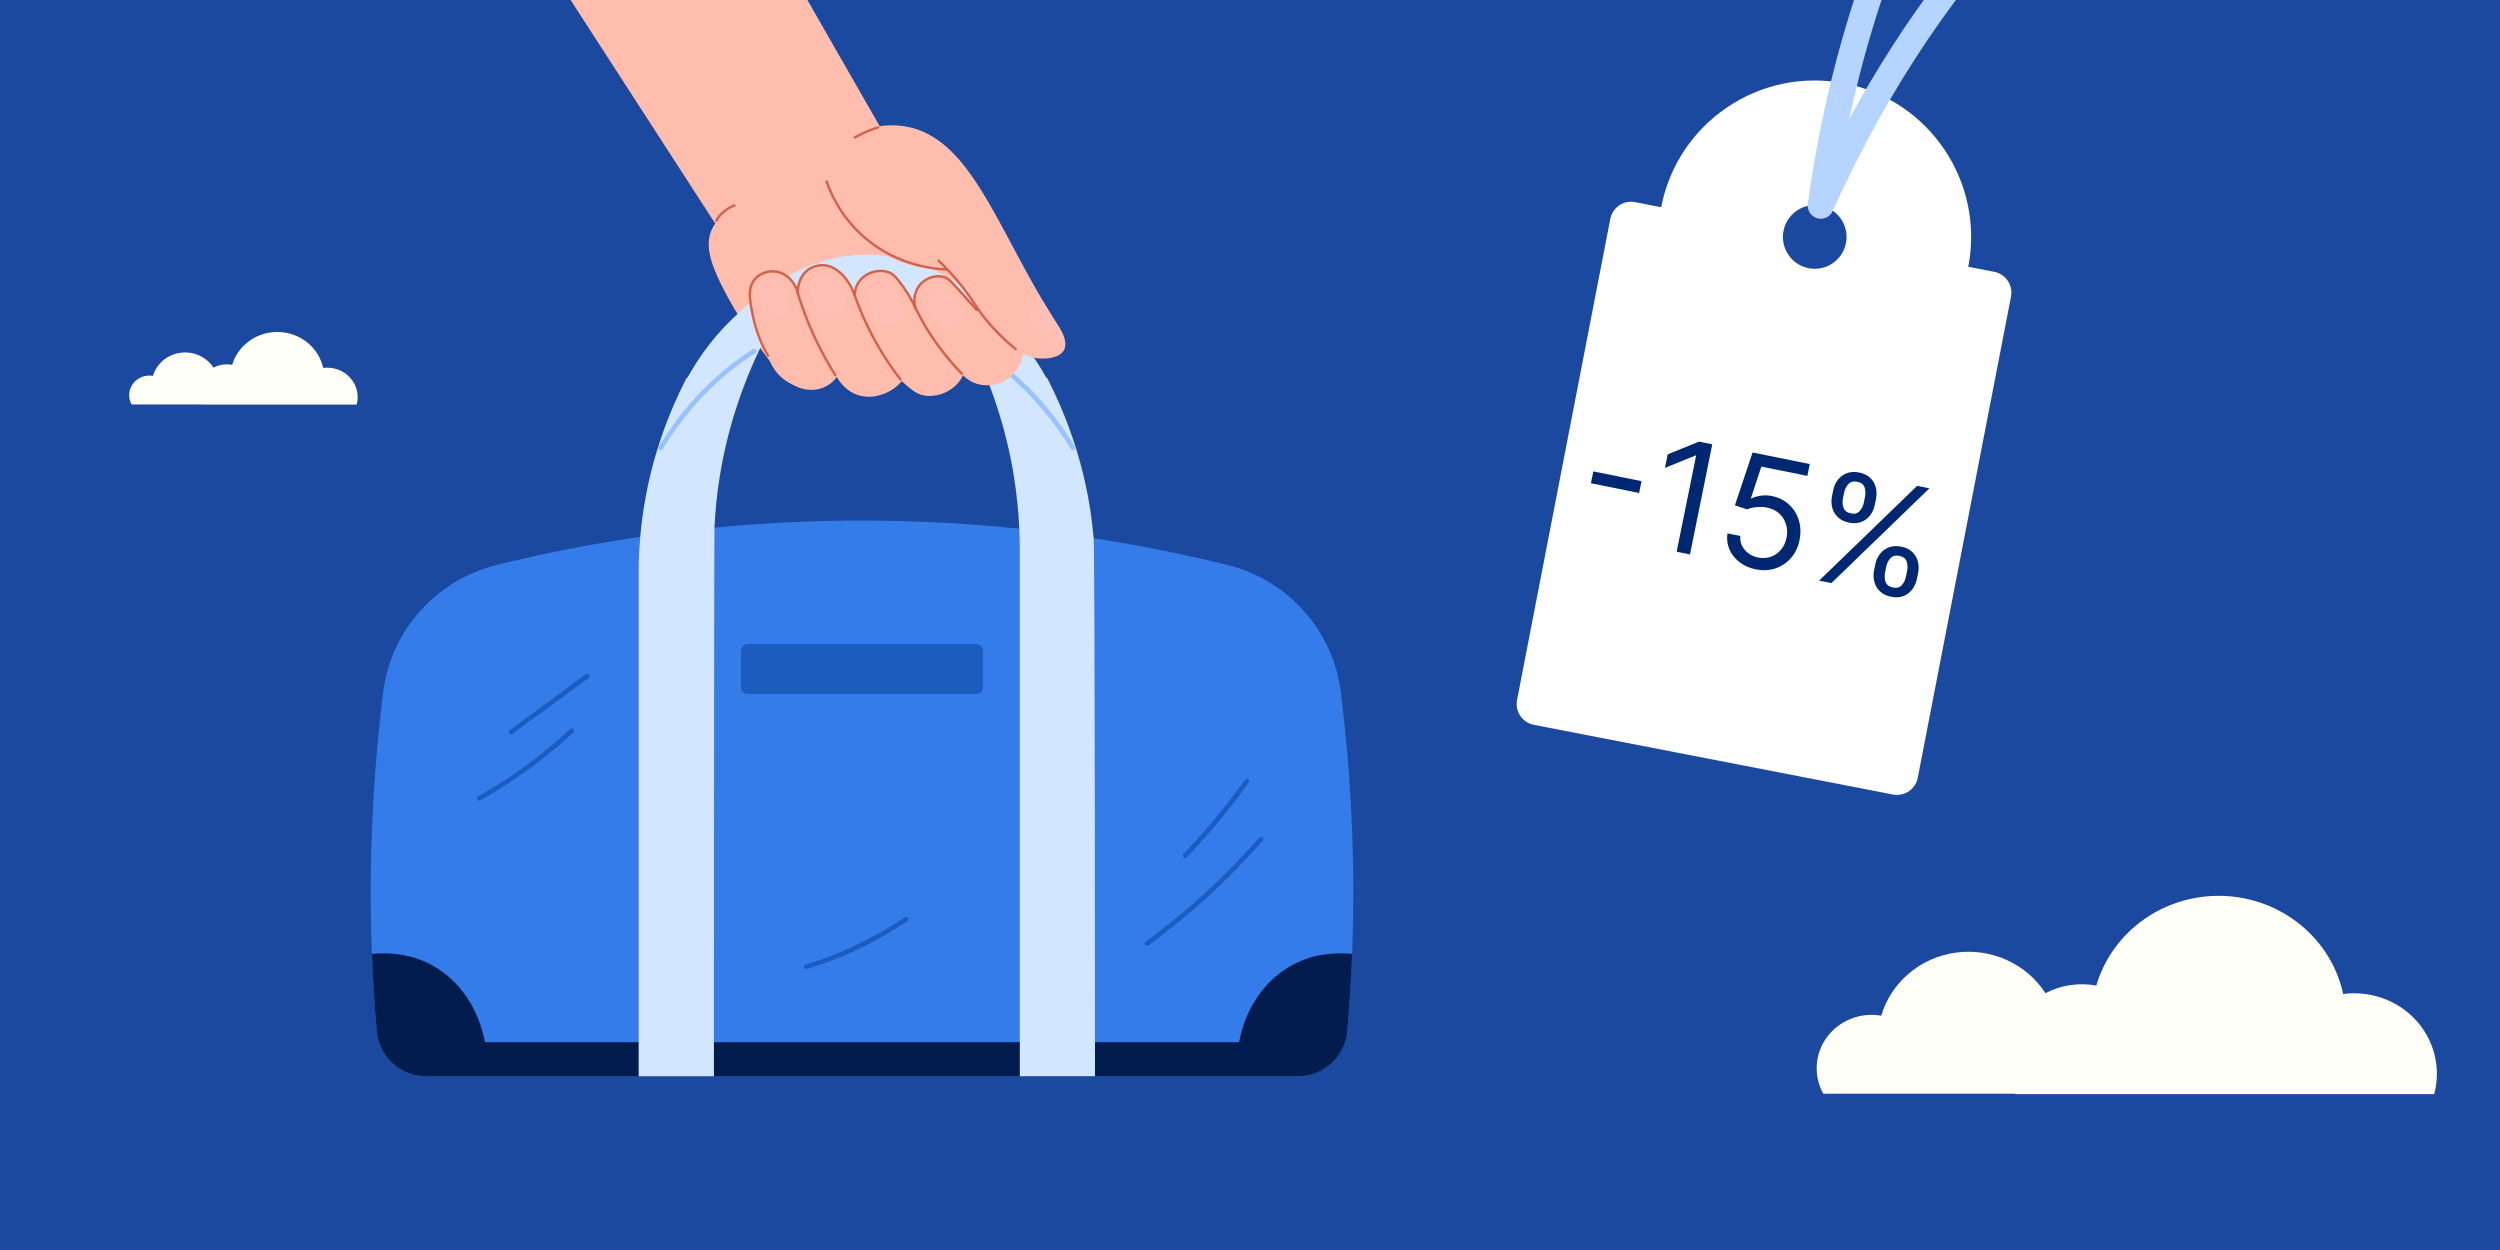
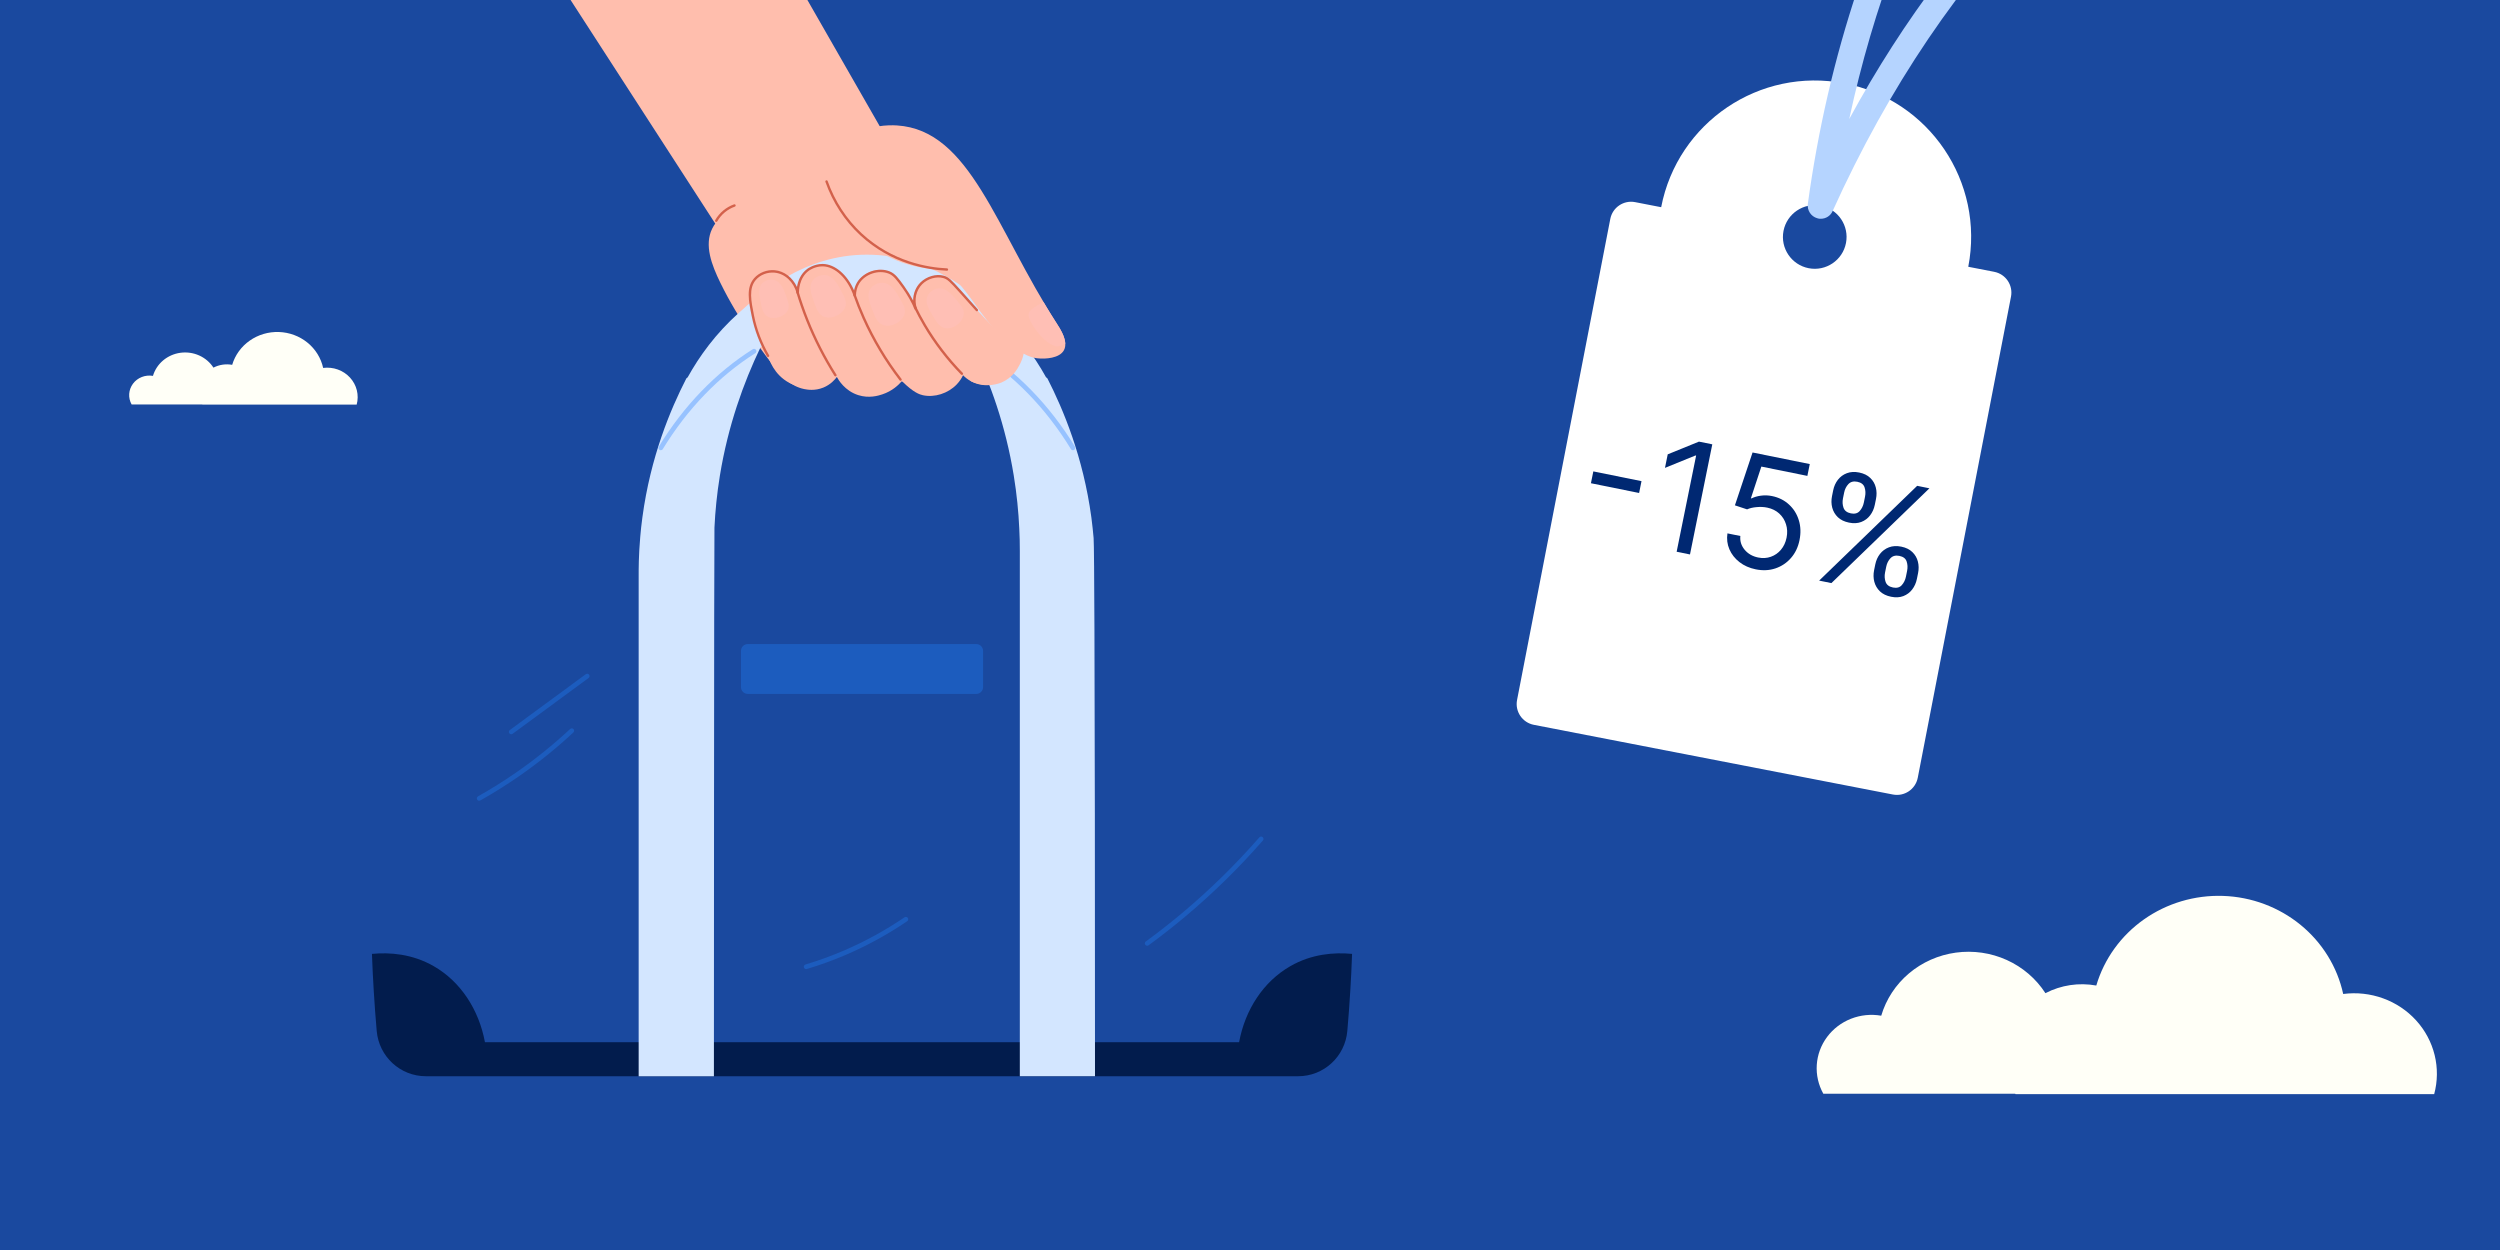
<svg xmlns="http://www.w3.org/2000/svg" width="600" height="300" viewBox="0 0 600 300" fill="none">
  <rect x="0" y="0" width="600" height="300" fill="#333333" stroke="none" />
  <g clip-path="url(#clip0_1716_449)">
    <rect width="600" height="300" fill="#1A499F" />
    <path d="M562.367 238.555C560.954 232.067 557.35 226.226 552.128 221.961C546.906 217.695 540.368 215.252 533.553 215.018C526.739 214.785 520.04 216.776 514.523 220.674C509.006 224.572 504.989 230.153 503.11 236.528C498.945 235.767 494.637 236.414 490.901 238.362C488.667 234.893 485.446 232.127 481.629 230.4C477.813 228.672 473.563 228.058 469.395 228.63C465.227 229.201 461.318 230.936 458.141 233.622C454.965 236.309 452.657 239.833 451.496 243.769C449.053 243.343 446.536 243.597 444.235 244.501C441.934 245.406 439.943 246.925 438.491 248.882C437.038 250.839 436.184 253.156 436.027 255.565C435.869 257.974 436.414 260.377 437.6 262.498H483.656C483.656 262.523 483.666 262.548 483.685 262.566C483.703 262.584 483.728 262.594 483.755 262.594H584.204C585.032 259.528 585.07 256.31 584.316 253.225C583.562 250.141 582.038 247.284 579.88 244.908C577.721 242.532 574.995 240.71 571.94 239.602C568.886 238.494 565.598 238.135 562.367 238.555Z" fill="#FFFFF7" />
    <g clip-path="url(#clip1_1716_449)">
      <path d="M216.356 91.571C215.713 92.312 214.195 93.854 211.721 94.659C210.781 94.967 208.567 95.653 205.977 94.828C202.732 93.797 201.2 91.128 200.849 90.472C200.403 91.074 199.365 92.302 197.587 93.026C195.531 93.858 193.716 93.516 193.002 93.374C189.777 92.721 187.698 90.34 186.711 89.177C183.442 85.061 177.289 76.9 172.895 67.887C170.778 63.551 168.99 58.847 170.914 54.9C171.177 54.356 171.458 53.94 171.657 53.669L98.414 -59.559C100.929 -63.912 123.528 -63.496 130.104 -69.002C141.422 -78.475 157.993 -51.203 163.902 -52.139L212.583 32.823L242.799 76.758L245.496 84.449C245.466 84.902 245.155 88.785 241.737 91.061C237.735 93.729 233.319 91.632 233.14 91.544L230.473 89.045L216.362 91.575L216.356 91.571Z" fill="#FFBEAD" />
      <path d="M171.898 53.266C171.847 53.266 171.8 53.256 171.752 53.229C171.61 53.148 171.563 52.972 171.644 52.83C172.161 51.927 172.824 51.139 173.625 50.483C174.386 49.857 175.244 49.374 176.174 49.042C176.323 48.992 176.492 49.066 176.546 49.218C176.6 49.37 176.522 49.536 176.37 49.59C175.501 49.898 174.704 50.351 173.994 50.933C173.25 51.541 172.631 52.279 172.151 53.117C172.097 53.212 171.999 53.263 171.898 53.263V53.266Z" fill="#D3614B" />
-       <path d="M321.794 166.103C319.948 151.277 309.063 139.162 294.56 135.584C271.467 129.889 242.644 125.168 209.433 124.938C174.028 124.691 143.433 129.618 119.266 135.571C104.743 139.149 93.823 151.253 91.974 166.1C89.249 187.988 88.117 212.004 89.695 237.754C89.895 241.018 90.132 244.238 90.409 247.417C90.943 253.565 96.051 258.3 102.217 258.3H311.551C317.72 258.3 322.828 253.565 323.359 247.417C323.636 244.238 323.873 241.018 324.072 237.754C325.651 212.007 324.519 187.992 321.794 166.103Z" fill="#347CEA" />
      <path d="M179.475 154.571H234.298C235.204 154.571 235.941 155.309 235.941 156.215V164.897C235.941 165.803 235.204 166.54 234.298 166.54H179.475C178.569 166.54 177.832 165.803 177.832 164.897V156.215C177.832 155.309 178.569 154.571 179.475 154.571Z" fill="#1C5CBE" />
      <path d="M309.651 231.897C303.234 235.577 298.833 242.3 297.383 250.129H116.389C114.935 242.3 110.537 235.58 104.121 231.897C98.962 228.918 93.536 228.522 89.269 228.934C89.368 231.846 89.516 234.789 89.695 237.751C89.895 241.012 90.128 244.238 90.409 247.414C90.939 253.569 96.051 258.297 102.217 258.297H311.551C317.72 258.297 322.832 253.569 323.359 247.414C323.64 244.238 323.873 241.008 324.072 237.751C324.255 234.789 324.4 231.846 324.498 228.934C320.232 228.522 314.81 228.918 309.647 231.897H309.651Z" fill="#021C4D" />
      <path d="M275.323 226.98C275.151 226.98 274.978 226.899 274.867 226.747C274.684 226.496 274.738 226.141 274.992 225.959C277.957 223.791 280.887 221.498 283.697 219.144C290.306 213.604 296.546 207.489 302.243 200.969C302.449 200.732 302.804 200.708 303.041 200.915C303.274 201.121 303.301 201.476 303.095 201.713C297.358 208.277 291.077 214.436 284.424 220.01C281.594 222.38 278.646 224.69 275.658 226.872C275.556 226.946 275.441 226.98 275.326 226.98H275.323Z" fill="#1C5CBE" />
-       <path d="M284.438 205.894C284.296 205.894 284.154 205.839 284.046 205.735C283.819 205.518 283.812 205.16 284.029 204.936C285.581 203.327 287.109 201.673 288.569 200.016C292.173 195.94 295.611 191.608 298.789 187.144C298.971 186.89 299.323 186.829 299.576 187.012C299.83 187.194 299.891 187.546 299.708 187.8C296.507 192.295 293.045 196.657 289.417 200.763C287.944 202.434 286.402 204.101 284.844 205.721C284.732 205.836 284.583 205.894 284.435 205.894H284.438Z" fill="#1C5CBE" />
      <path d="M193.481 232.584C193.238 232.584 193.015 232.425 192.94 232.181C192.849 231.884 193.022 231.566 193.319 231.478C196.483 230.531 199.627 229.388 202.656 228.079C207.687 225.911 212.541 223.246 217.088 220.152C217.345 219.983 217.697 220.043 217.876 220.3C218.052 220.557 217.984 220.909 217.727 221.088C213.119 224.22 208.2 226.922 203.106 229.117C200.033 230.44 196.852 231.596 193.644 232.56C193.59 232.577 193.535 232.584 193.481 232.584Z" fill="#1C5CBE" />
      <path d="M122.699 176.22C122.527 176.22 122.354 176.139 122.243 175.99C122.06 175.74 122.114 175.385 122.365 175.199L140.593 161.806C140.843 161.62 141.198 161.674 141.38 161.928C141.566 162.178 141.512 162.533 141.259 162.719L123.031 176.112C122.929 176.186 122.814 176.22 122.696 176.22H122.699Z" fill="#1C5CBE" />
      <path d="M115.008 192.18C114.812 192.18 114.62 192.078 114.515 191.892C114.363 191.618 114.457 191.277 114.731 191.121C117.824 189.379 120.877 187.472 123.801 185.449C128.372 182.287 132.757 178.756 136.837 174.958C137.067 174.745 137.422 174.759 137.638 174.985C137.851 175.215 137.838 175.57 137.611 175.784C133.49 179.622 129.058 183.187 124.444 186.379C121.489 188.422 118.409 190.35 115.286 192.105C115.198 192.152 115.103 192.176 115.008 192.176V192.18Z" fill="#1C5CBE" />
      <path d="M262.472 129.179C262.34 127.64 262.157 125.969 261.927 124.166C259.96 109.641 255.18 98.26 251.377 90.817L251.032 90.512C248.222 85.446 244.321 80.062 238.848 75.148C233.628 70.46 223.23 61.119 208.047 61.119C192.865 61.119 182.466 70.46 177.247 75.148C171.763 80.072 167.852 85.473 165.043 90.549C164.945 90.634 164.827 90.718 164.725 90.817C160.905 98.26 156.125 109.644 154.174 124.166C153.944 125.837 153.779 127.393 153.66 128.83C153.265 133.315 153.278 136.639 153.278 138.259V258.297H171.338C171.338 258.297 171.371 128.546 171.469 126.645C171.652 122.709 172.064 118.522 172.774 114.139C174.725 102.2 178.427 91.895 182.527 83.346C184.404 82.243 186.388 81.212 188.494 80.275C192.493 78.499 199.069 75.662 208.044 75.662C217.02 75.662 223.595 78.499 227.594 80.275C229.687 81.205 231.664 82.23 233.53 83.325C237.658 91.875 241.36 102.194 243.304 114.139C244.031 118.606 244.446 122.875 244.626 126.875C244.724 128.695 244.757 130.464 244.757 132.168V258.293H262.8C262.8 258.293 262.817 133.474 262.468 129.172L262.472 129.179Z" fill="#D3E6FF" />
      <path d="M257.506 108.058C257.316 108.058 257.13 107.96 257.022 107.787C251.015 97.929 243.118 89.832 234.19 84.377C233.923 84.215 233.838 83.866 234 83.599C234.163 83.332 234.514 83.247 234.778 83.41C243.862 88.96 251.887 97.185 257.989 107.195C258.151 107.462 258.067 107.811 257.8 107.973C257.709 108.031 257.607 108.054 257.506 108.054V108.058Z" fill="#97C2FF" />
      <path d="M158.589 108.057C158.488 108.057 158.386 108.03 158.295 107.976C158.028 107.814 157.944 107.466 158.106 107.198C164.059 97.431 171.862 89.345 180.678 83.808C180.938 83.643 181.29 83.721 181.456 83.988C181.621 84.252 181.544 84.6 181.277 84.766C172.609 90.207 164.931 98.168 159.069 107.787C158.965 107.963 158.775 108.057 158.586 108.057H158.589Z" fill="#97C2FF" />
      <path d="M241.115 80.807C240.537 80.344 239.654 79.61 238.623 78.656C235.648 75.903 233.519 73.215 233.049 72.619C233.049 72.619 230.219 69.014 228.123 67.479C227.481 66.88 227.028 66.609 226.426 66.447C225.476 66.19 224.415 66.268 223.421 66.599C222.731 66.731 222.014 66.985 221.348 67.472C218.914 69.254 219.168 72.514 219.185 72.663C218.918 72.193 218.559 71.628 218.167 70.996C217.762 70.343 217.346 69.646 216.825 68.923C215.591 67.201 214.861 66.214 213.898 65.652C213.583 65.405 213.262 65.213 212.907 65.081C211.112 64.404 208.911 64.834 207.319 66.082C205.473 67.529 205.081 69.572 205.007 70.6C203.468 66.478 200.507 63.697 197.464 63.643C195.551 63.61 194.074 64.651 193.972 64.726C191.427 66.576 191.457 69.893 191.467 70.282C190.71 67.397 188.442 65.361 185.886 65.145C184.192 65.003 182.357 65.652 181.211 66.968C179.344 69.109 179.973 72.234 180.7 75.849C181.163 78.145 182.127 81.558 184.331 85.403C184.544 86.161 185.686 89.908 189.449 91.893C189.905 92.133 194.388 94.413 198.225 92.157C199.337 91.504 200.061 90.669 200.497 90.064L211.602 84.95C213.86 88.734 215.527 90.537 216.575 91.572C219.263 94.23 220.72 94.683 221.494 94.853C224.289 95.465 227.528 94.423 229.594 92.282C230.385 91.464 230.858 90.632 231.132 90.064C231.548 90.486 232.207 91.071 233.133 91.555C236.588 93.364 240.114 91.91 240.344 91.812C243.021 90.659 244.238 88.45 244.576 87.781C244.823 87.358 245.08 86.844 245.297 86.245C245.679 85.194 245.814 84.243 245.854 83.523L241.111 80.821L241.115 80.807Z" fill="#FFBEAD" />
      <path d="M212.008 78.02C213.982 78.68 216.663 77.178 217.12 75.217C217.377 74.111 216.849 73.184 216.041 71.764C215.085 70.086 213.861 67.945 211.822 67.861C210.727 67.817 209.517 68.371 208.888 69.325C207.955 70.736 208.634 72.498 209.29 74.202C210.01 76.076 210.571 77.537 212.012 78.02H212.008Z" fill="#FFBFB5" />
      <path d="M197.809 76.025C199.733 76.739 202.42 75.349 202.938 73.434C203.228 72.352 202.738 71.422 201.988 69.998C201.102 68.314 199.97 66.163 197.961 66.014C196.883 65.933 195.676 66.441 195.02 67.36C194.057 68.72 194.665 70.475 195.254 72.176C195.899 74.047 196.406 75.504 197.809 76.025Z" fill="#FFBFB5" />
      <path d="M184.26 75.988C185.866 76.868 188.419 75.988 189.122 74.365C189.517 73.448 189.206 72.566 188.73 71.21C188.165 69.61 187.445 67.564 185.694 67.171C184.754 66.962 183.622 67.249 182.925 67.976C181.897 69.052 182.208 70.678 182.506 72.254C182.834 73.99 183.091 75.342 184.26 75.981V75.988Z" fill="#FFBFB5" />
      <path d="M226.943 78.775C228.911 79.08 231.196 77.23 231.311 75.305C231.375 74.22 230.73 73.432 229.736 72.224C228.563 70.797 227.065 68.974 225.128 69.224C224.087 69.36 223.035 70.077 222.596 71.081C221.943 72.562 222.866 74.115 223.759 75.613C224.739 77.263 225.506 78.552 226.943 78.772V78.775Z" fill="#FFBFB5" />
      <path d="M230.851 89.986C230.777 89.986 230.699 89.956 230.642 89.898C227.18 86.344 224.161 82.404 221.68 78.193C220.838 76.769 220.044 75.284 219.317 73.786C219.246 73.641 219.307 73.465 219.452 73.394C219.597 73.323 219.773 73.384 219.844 73.529C220.564 75.017 221.352 76.485 222.187 77.895C224.648 82.065 227.636 85.965 231.064 89.489C231.176 89.604 231.176 89.79 231.061 89.901C231.004 89.959 230.929 89.983 230.858 89.983L230.851 89.986Z" fill="#D3614B" />
      <path d="M216.122 91.396C216.034 91.396 215.95 91.356 215.889 91.281C212.349 86.672 209.368 81.683 207.028 76.451C206.2 74.598 205.44 72.684 204.767 70.766C204.713 70.614 204.794 70.448 204.946 70.394C205.098 70.337 205.264 70.421 205.318 70.573C205.984 72.474 206.741 74.371 207.563 76.211C209.885 81.399 212.84 86.35 216.355 90.923C216.454 91.048 216.43 91.234 216.301 91.332C216.251 91.373 216.186 91.393 216.122 91.393V91.396Z" fill="#D3614B" />
-       <path d="M200.497 90.345C200.399 90.345 200.305 90.297 200.251 90.21C197.573 85.975 195.281 81.487 193.442 76.864C192.56 74.652 191.769 72.373 191.086 70.087C191.042 69.931 191.126 69.769 191.282 69.721C191.434 69.681 191.6 69.762 191.647 69.918C192.323 72.187 193.111 74.453 193.986 76.648C195.812 81.237 198.087 85.695 200.744 89.898C200.829 90.034 200.788 90.216 200.653 90.301C200.606 90.331 200.551 90.345 200.497 90.345Z" fill="#D3614B" />
+       <path d="M200.497 90.345C200.399 90.345 200.305 90.297 200.251 90.21C197.573 85.975 195.281 81.487 193.442 76.864C192.56 74.652 191.769 72.373 191.086 70.087C191.042 69.931 191.126 69.769 191.282 69.721C191.434 69.681 191.6 69.762 191.647 69.918C192.323 72.187 193.111 74.453 193.986 76.648C195.812 81.237 198.087 85.695 200.744 89.898C200.829 90.034 200.788 90.216 200.653 90.301Z" fill="#D3614B" />
      <path d="M184.328 85.684C184.226 85.684 184.128 85.634 184.074 85.539C182.313 82.471 181.079 79.228 180.41 75.9C179.666 72.21 179.024 69.021 180.984 66.769C182.157 65.423 184.054 64.689 185.906 64.844C188.199 65.04 190.227 66.606 191.275 68.879C191.481 67.58 192.083 65.727 193.8 64.483C193.864 64.435 195.389 63.343 197.373 63.343C197.404 63.343 197.438 63.343 197.471 63.343C200.409 63.397 203.32 65.9 204.976 69.691C205.112 68.981 205.362 68.318 205.724 67.733C207.252 65.254 210.808 64.053 213.489 65.118C214.844 65.656 215.635 66.755 217.065 68.751C217.84 69.829 218.543 70.966 219.161 72.143C219.155 70.509 219.773 68.916 220.936 67.766C222.383 66.326 224.679 65.666 226.507 66.167C227.687 66.488 228.272 67.1 230.564 69.643C232.322 71.591 233.739 73.184 234.665 74.229C234.773 74.351 234.759 74.534 234.641 74.642C234.519 74.747 234.334 74.737 234.229 74.618C233.302 73.573 231.886 71.984 230.131 70.036C227.931 67.597 227.373 67.009 226.355 66.735C224.712 66.292 222.657 66.887 221.345 68.186C219.848 69.674 219.347 71.977 220.071 74.05C220.121 74.199 220.047 74.361 219.902 74.419C219.753 74.473 219.587 74.405 219.527 74.263C218.735 72.451 217.748 70.712 216.592 69.096C215.122 67.049 214.422 66.123 213.272 65.666C210.838 64.702 207.607 65.788 206.22 68.044C205.71 68.876 205.44 69.88 205.443 70.952C205.443 71.094 205.342 71.216 205.2 71.24C205.061 71.263 204.922 71.182 204.875 71.047C203.425 66.843 200.443 63.985 197.458 63.928H197.37C195.575 63.928 194.199 64.915 194.142 64.956C191.735 66.704 191.748 69.907 191.755 70.269C191.758 70.418 191.65 70.546 191.505 70.567C191.359 70.59 191.217 70.496 191.18 70.354C190.463 67.621 188.324 65.642 185.856 65.433C184.165 65.294 182.475 65.95 181.424 67.158C179.649 69.194 180.268 72.251 180.981 75.788C181.64 79.059 182.85 82.241 184.581 85.255C184.662 85.397 184.612 85.573 184.473 85.654C184.426 85.681 184.375 85.691 184.328 85.691V85.684Z" fill="#D3614B" />
      <path d="M227.261 64.688C230.628 68.385 232.917 71.429 234.428 73.61C234.999 74.435 237.944 78.656 241.52 81.916C241.696 82.075 241.855 82.214 242.014 82.346C245.709 85.457 247.937 85.877 248.971 85.995C250.912 86.211 254.292 85.988 255.344 84.05C256.456 82.001 254.468 78.96 253.684 77.743C238.9 54.803 232.886 31.237 215.3 30.107C214.256 30.04 212.609 30.016 210.551 30.361C209.55 30.713 200.798 33.949 199.178 41.464C197.224 50.521 207.359 57.789 209.668 59.446C216.724 64.506 224.269 64.756 227.264 64.692L227.261 64.688Z" fill="#FFBEAD" />
      <path d="M250.453 72.507C250.02 72.693 249.483 72.957 248.895 73.322C247.948 73.921 247.154 74.431 246.903 75.199C246.832 75.415 246.623 76.186 248.073 78.405C250.267 81.804 252.843 83.285 253.895 83.136C254.151 83.103 254.398 83.025 254.398 83.025C254.618 82.971 254.865 82.883 255.118 82.768C255.328 82.673 255.51 82.592 255.669 82.49C255.598 80.678 254.287 78.659 253.682 77.739C252.556 75.997 251.484 74.249 250.453 72.507Z" fill="#FFBFB5" />
      <path d="M227.261 64.979C222.687 64.776 213.921 63.4 206.43 56.439C202.711 52.983 199.828 48.563 198.097 43.659C198.043 43.507 198.124 43.341 198.273 43.287C198.432 43.229 198.59 43.314 198.645 43.466C200.348 48.282 203.178 52.621 206.826 56.013C214.178 62.848 222.792 64.201 227.271 64.4C227.434 64.407 227.559 64.543 227.549 64.705C227.542 64.864 227.413 64.986 227.258 64.986L227.261 64.979Z" fill="#D3614B" />
-       <path d="M243.749 84.064C243.685 84.064 243.62 84.043 243.566 83.999C239.996 81.101 236.974 77.901 234.591 74.492C234.249 74.005 233.928 73.522 233.597 73.021C232.796 71.817 231.968 70.573 230.625 68.871C228.915 66.7 227.039 64.647 225.054 62.767C224.936 62.655 224.933 62.473 225.044 62.354C225.156 62.236 225.342 62.229 225.457 62.344C227.465 64.242 229.358 66.318 231.085 68.51C232.441 70.228 233.316 71.543 234.087 72.7C234.415 73.197 234.736 73.674 235.074 74.158C237.427 77.526 240.409 80.681 243.938 83.546C244.063 83.647 244.084 83.83 243.982 83.955C243.925 84.026 243.84 84.064 243.756 84.064H243.749Z" fill="#D3614B" />
-       <path d="M205.142 33.273C205.041 33.273 204.943 33.219 204.889 33.124C204.811 32.986 204.858 32.806 205 32.725C206.096 32.106 207.238 31.558 208.398 31.095C209.135 30.801 209.899 30.534 210.666 30.3C210.822 30.25 210.984 30.341 211.031 30.493C211.079 30.649 210.991 30.811 210.839 30.858C210.088 31.088 209.338 31.349 208.618 31.64C207.482 32.093 206.363 32.63 205.288 33.239C205.244 33.263 205.193 33.276 205.146 33.276L205.142 33.273Z" fill="#D3614B" />
    </g>
    <path d="M478.63 65.239L472.385 64.026C476.331 43.672 463.036 23.957 442.678 20.009C422.333 16.061 402.626 29.362 398.68 49.728L392.435 48.514C389.676 47.978 387.007 49.779 386.47 52.539L364.095 167.991C363.558 170.751 365.359 173.421 368.118 173.958L454.3 190.683C457.059 191.219 459.728 189.418 460.264 186.658L482.64 71.206C483.177 68.446 481.376 65.776 478.617 65.239H478.63ZM443.036 58.327C442.231 62.467 438.221 65.175 434.083 64.371C429.945 63.566 427.237 59.554 428.042 55.414C428.846 51.274 432.857 48.566 436.995 49.37C441.133 50.175 443.84 54.175 443.036 58.327Z" fill="white" />
    <path d="M568.324 -100.004C567.2 -108.692 560.636 -115.937 553.139 -120C553.637 -117.253 554.135 -114.442 554.633 -111.567C558.503 -108.386 561.504 -104.067 562.066 -99.25C562.628 -94.996 561.006 -91.06 557.698 -86.997C552.449 -80.366 542.832 -73.62 531.21 -65.43C520.086 -57.623 507.532 -48.743 494.977 -37.436C493.662 -36.248 492.41 -35.059 491.171 -33.871C472.806 -16.494 456.931 4.447 443.814 28.57C449.562 1.751 459.064 -23.369 472.18 -46.367C478.923 -58.237 485.233 -68.241 491.107 -76.623C491.107 -79.996 491.044 -83.369 490.852 -86.87C483.1 -76.623 475.041 -64.114 466.739 -49.497C449.804 -19.817 438.757 13.314 433.878 48.936C433.687 50.495 434.632 51.938 436.126 52.373C436.432 52.501 436.688 52.501 437.007 52.501C438.195 52.501 439.319 51.811 439.817 50.686C453.253 20.942 470.494 -4.561 491.171 -25.183C493.789 -27.802 496.42 -30.37 499.166 -32.811C511.414 -43.875 523.841 -52.627 534.773 -60.306C544.212 -66.938 552.385 -72.687 558.388 -78.488C565.451 -85.234 569.321 -91.993 568.324 -99.991V-100.004Z" fill="#B5D4FF" />
    <path d="M77.556 88.302C77.036 85.926 75.708 83.786 73.784 82.224C71.86 80.662 69.451 79.767 66.941 79.681C64.43 79.596 61.962 80.325 59.93 81.753C57.897 83.18 56.417 85.225 55.725 87.56C54.19 87.281 52.603 87.518 51.227 88.231C50.404 86.961 49.217 85.948 47.811 85.315C46.405 84.682 44.839 84.457 43.303 84.667C41.768 84.876 40.328 85.511 39.157 86.495C37.987 87.479 37.137 88.77 36.709 90.212C35.809 90.055 34.882 90.148 34.034 90.48C33.186 90.811 32.453 91.367 31.918 92.084C31.383 92.801 31.068 93.65 31.01 94.532C30.952 95.414 31.153 96.294 31.589 97.071H48.557C48.557 97.081 48.561 97.09 48.568 97.096C48.575 97.103 48.584 97.106 48.594 97.106H85.602C85.906 95.983 85.921 94.805 85.643 93.675C85.365 92.545 84.803 91.499 84.008 90.629C83.213 89.759 82.209 89.091 81.083 88.685C79.958 88.28 78.747 88.148 77.556 88.302Z" fill="#FFFFF7" />
    <path d="M449.782 136.858L450.065 135.465C450.26 134.501 450.636 133.659 451.194 132.939C451.762 132.213 452.478 131.686 453.341 131.359C454.215 131.026 455.202 130.97 456.303 131.193C457.422 131.42 458.31 131.855 458.968 132.499C459.627 133.134 460.069 133.895 460.292 134.782C460.517 135.661 460.532 136.582 460.337 137.545L460.055 138.939C459.859 139.903 459.482 140.749 458.922 141.477C458.373 142.199 457.666 142.727 456.801 143.063C455.947 143.391 454.969 143.444 453.867 143.221C452.749 142.994 451.856 142.563 451.188 141.926C450.521 141.28 450.071 140.517 449.838 139.637C449.606 138.748 449.587 137.822 449.782 136.858ZM452.697 135.998L452.415 137.392C452.253 138.192 452.297 138.948 452.546 139.662C452.798 140.366 453.388 140.813 454.317 141.001C455.22 141.184 455.921 140.999 456.418 140.446C456.925 139.886 457.26 139.206 457.422 138.406L457.704 137.012C457.866 136.212 457.83 135.461 457.596 134.76C457.364 134.05 456.783 133.601 455.854 133.413C454.951 133.23 454.237 133.417 453.712 133.973C453.197 134.523 452.859 135.198 452.697 135.998ZM439.683 119.068L439.965 117.674C440.16 116.711 440.537 115.869 441.095 115.149C441.663 114.422 442.378 113.895 443.242 113.569C444.115 113.235 445.103 113.18 446.204 113.403C447.322 113.629 448.21 114.065 448.868 114.708C449.528 115.343 449.969 116.105 450.192 116.992C450.418 117.87 450.432 118.791 450.237 119.755L449.955 121.149C449.76 122.112 449.383 122.958 448.823 123.687C448.274 124.408 447.567 124.937 446.702 125.272C445.847 125.601 444.869 125.653 443.768 125.43C442.649 125.204 441.756 124.772 441.088 124.135C440.422 123.49 439.972 122.727 439.738 121.847C439.506 120.958 439.488 120.031 439.683 119.068ZM442.598 118.207L442.315 119.601C442.153 120.401 442.197 121.158 442.447 121.871C442.698 122.576 443.288 123.022 444.217 123.211C445.121 123.394 445.821 123.208 446.318 122.655C446.826 122.095 447.16 121.415 447.322 120.615L447.605 119.222C447.767 118.421 447.731 117.671 447.497 116.97C447.264 116.26 446.683 115.811 445.754 115.623C444.851 115.44 444.137 115.626 443.612 116.183C443.098 116.732 442.76 117.407 442.598 118.207ZM436.596 139.346L460.12 116.598L463.062 117.194L439.539 139.942L436.596 139.346Z" fill="#002872" />
    <path d="M421.382 136.641C419.868 136.335 418.565 135.757 417.474 134.909C416.383 134.061 415.578 133.039 415.059 131.841C414.541 130.643 414.383 129.366 414.586 128.01L417.683 128.638C417.561 129.858 417.903 130.957 418.708 131.935C419.523 132.906 420.606 133.529 421.957 133.802C423.041 134.022 424.056 133.963 425.002 133.626C425.956 133.291 426.764 132.729 427.425 131.941C428.097 131.145 428.547 130.184 428.775 129.057C429.009 127.904 428.963 126.825 428.639 125.819C428.324 124.806 427.781 123.948 427.01 123.245C426.239 122.543 425.291 122.073 424.165 121.836C423.359 121.664 422.503 121.621 421.599 121.706C420.697 121.783 419.93 121.964 419.3 122.248L416.379 121.28L420.614 108.596L434.344 111.377L433.769 114.216L422.723 111.979L420.215 119.585L420.37 119.617C420.999 119.296 421.751 119.077 422.626 118.959C423.501 118.84 424.381 118.871 425.267 119.05C426.885 119.378 428.247 120.057 429.355 121.087C430.473 122.111 431.259 123.363 431.711 124.842C432.172 126.324 432.23 127.921 431.883 129.633C431.541 131.319 430.858 132.748 429.832 133.92C428.817 135.084 427.574 135.916 426.103 136.415C424.633 136.906 423.059 136.981 421.382 136.641Z" fill="#002872" />
    <path d="M410.949 106.639L405.596 133.068L402.396 132.42L407.069 109.346L406.914 109.314L399.594 112.292L400.253 109.04L407.749 105.991L410.949 106.639Z" fill="#002872" />
    <path d="M393.961 115.478L393.386 118.317L381.823 115.975L382.398 113.136L393.961 115.478Z" fill="#002872" />
  </g>
  <defs>
    <clipPath id="clip0_1716_449">
      <rect width="600" height="300" fill="white" />
    </clipPath>
    <clipPath id="clip1_1716_449">
      <rect width="235.817" height="310.44" fill="white" transform="translate(88.975 -52.14)" />
    </clipPath>
  </defs>
</svg>